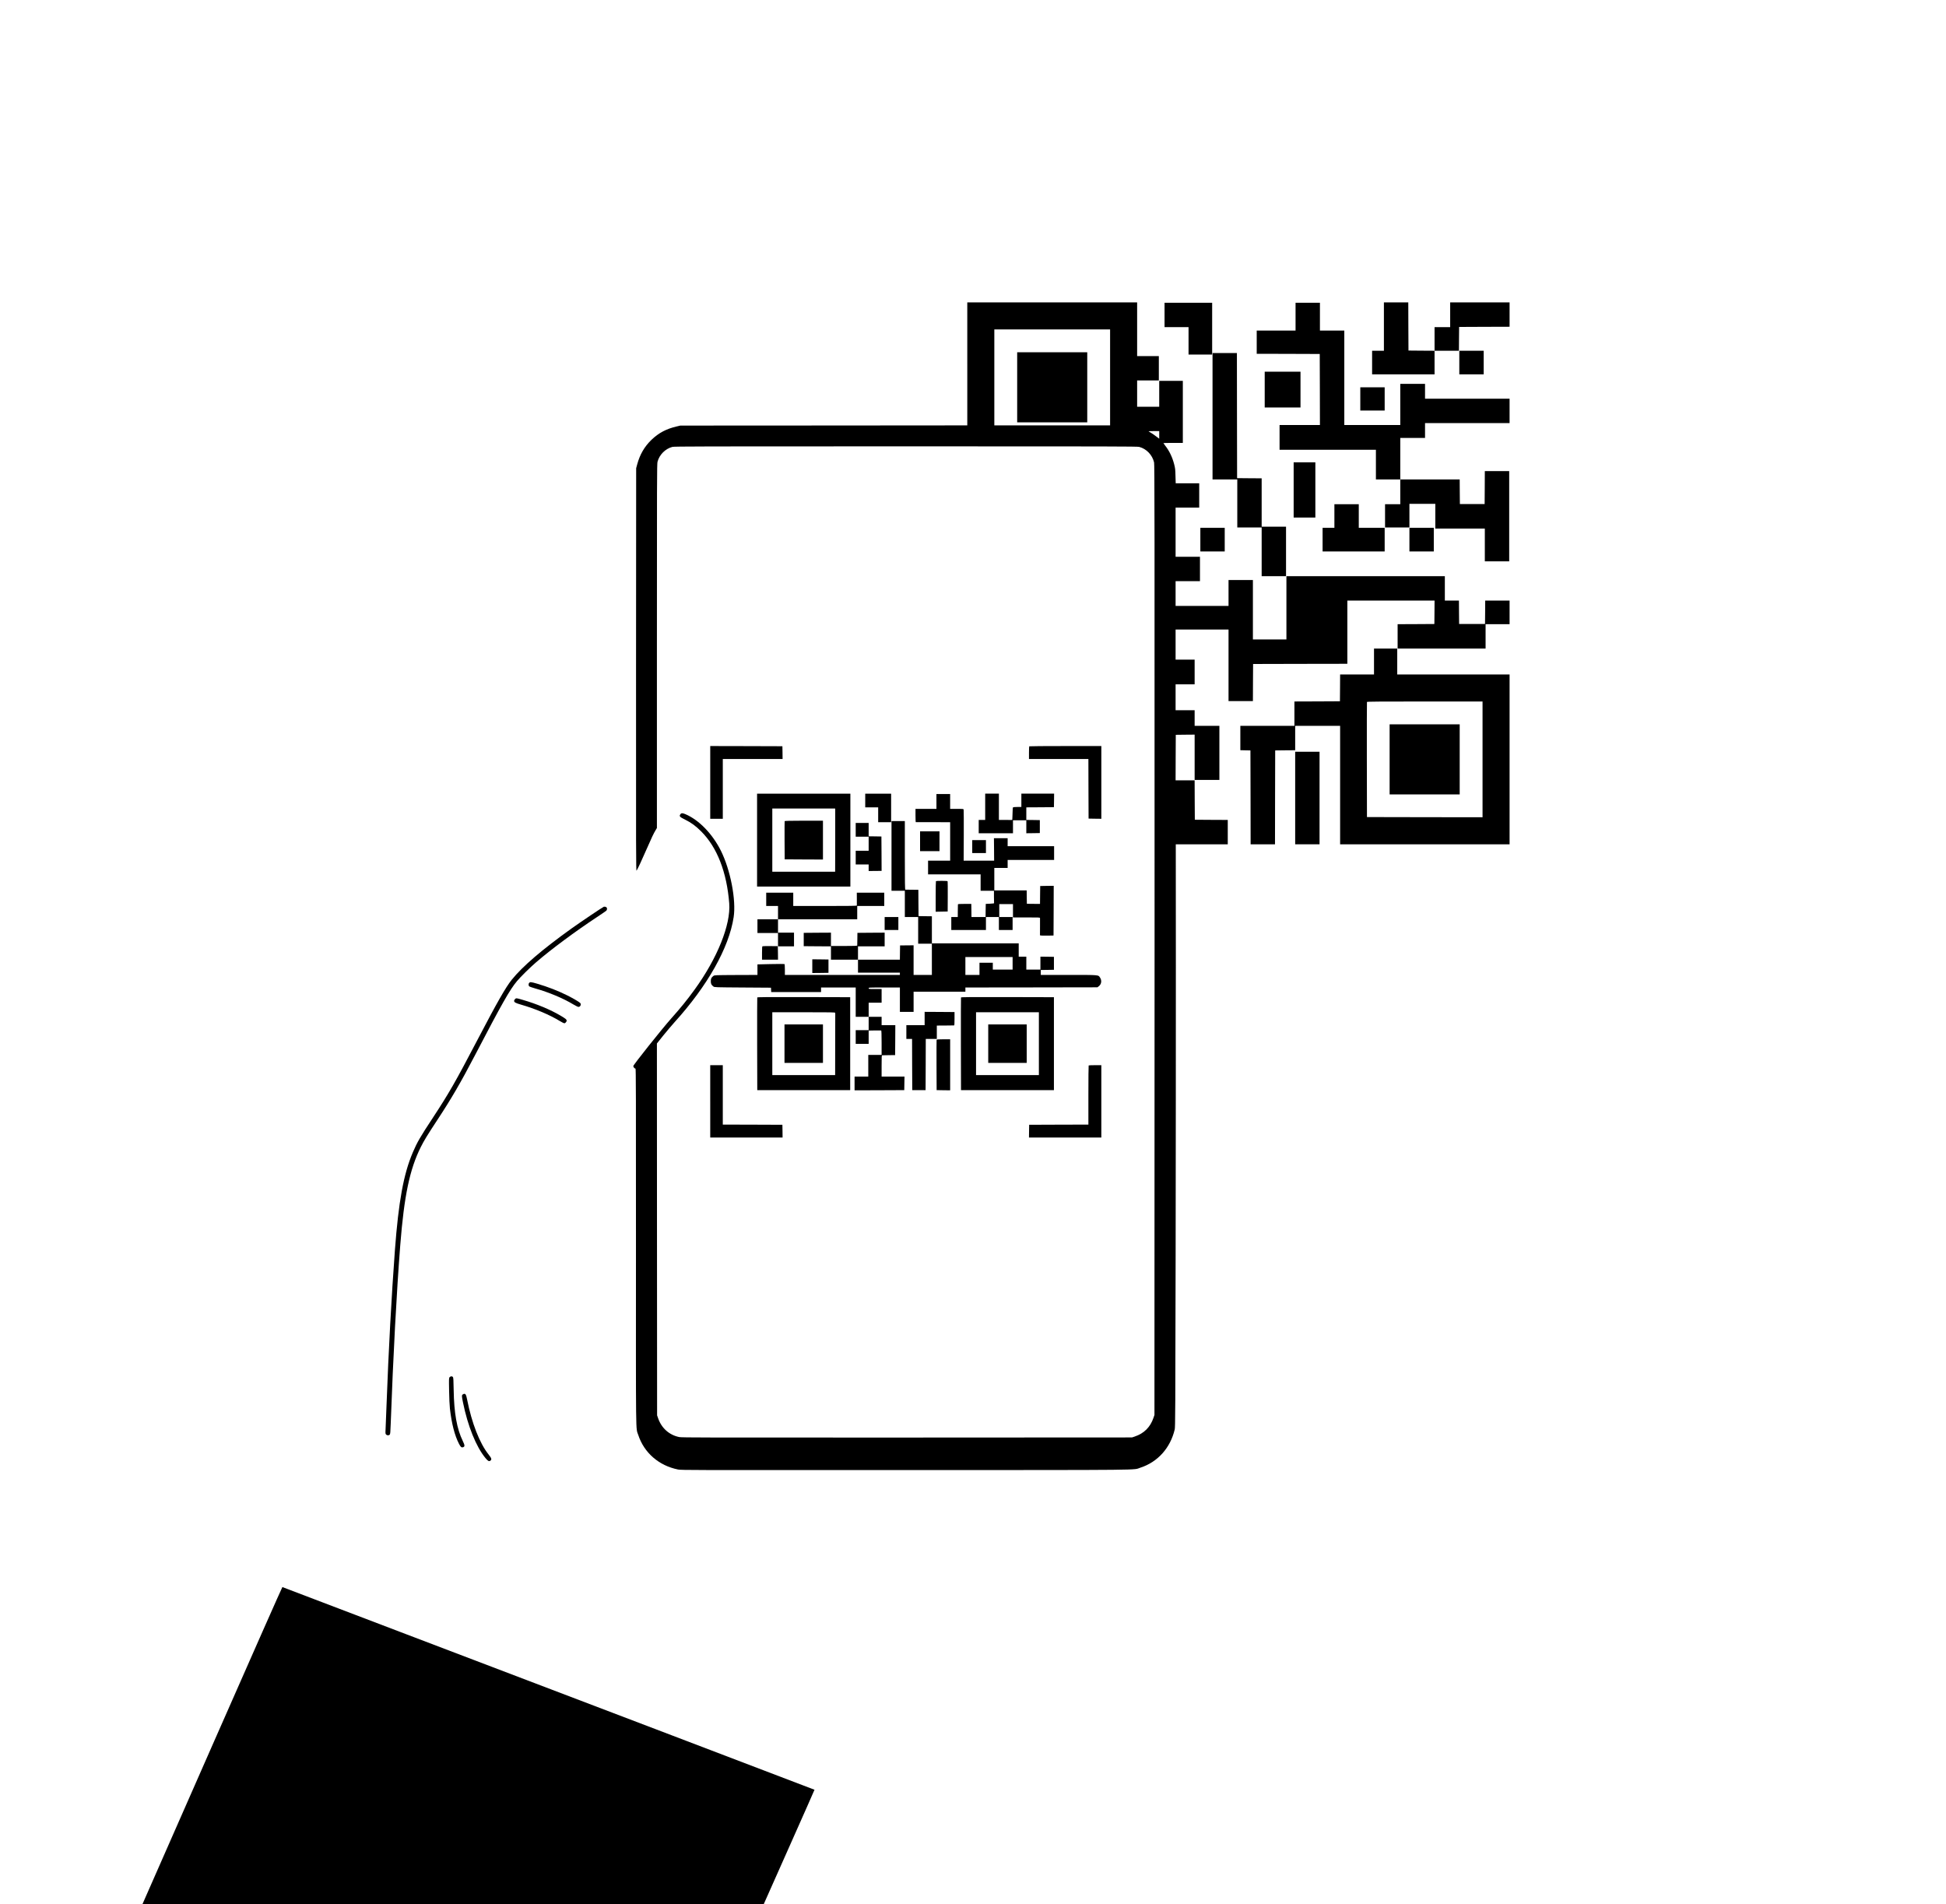
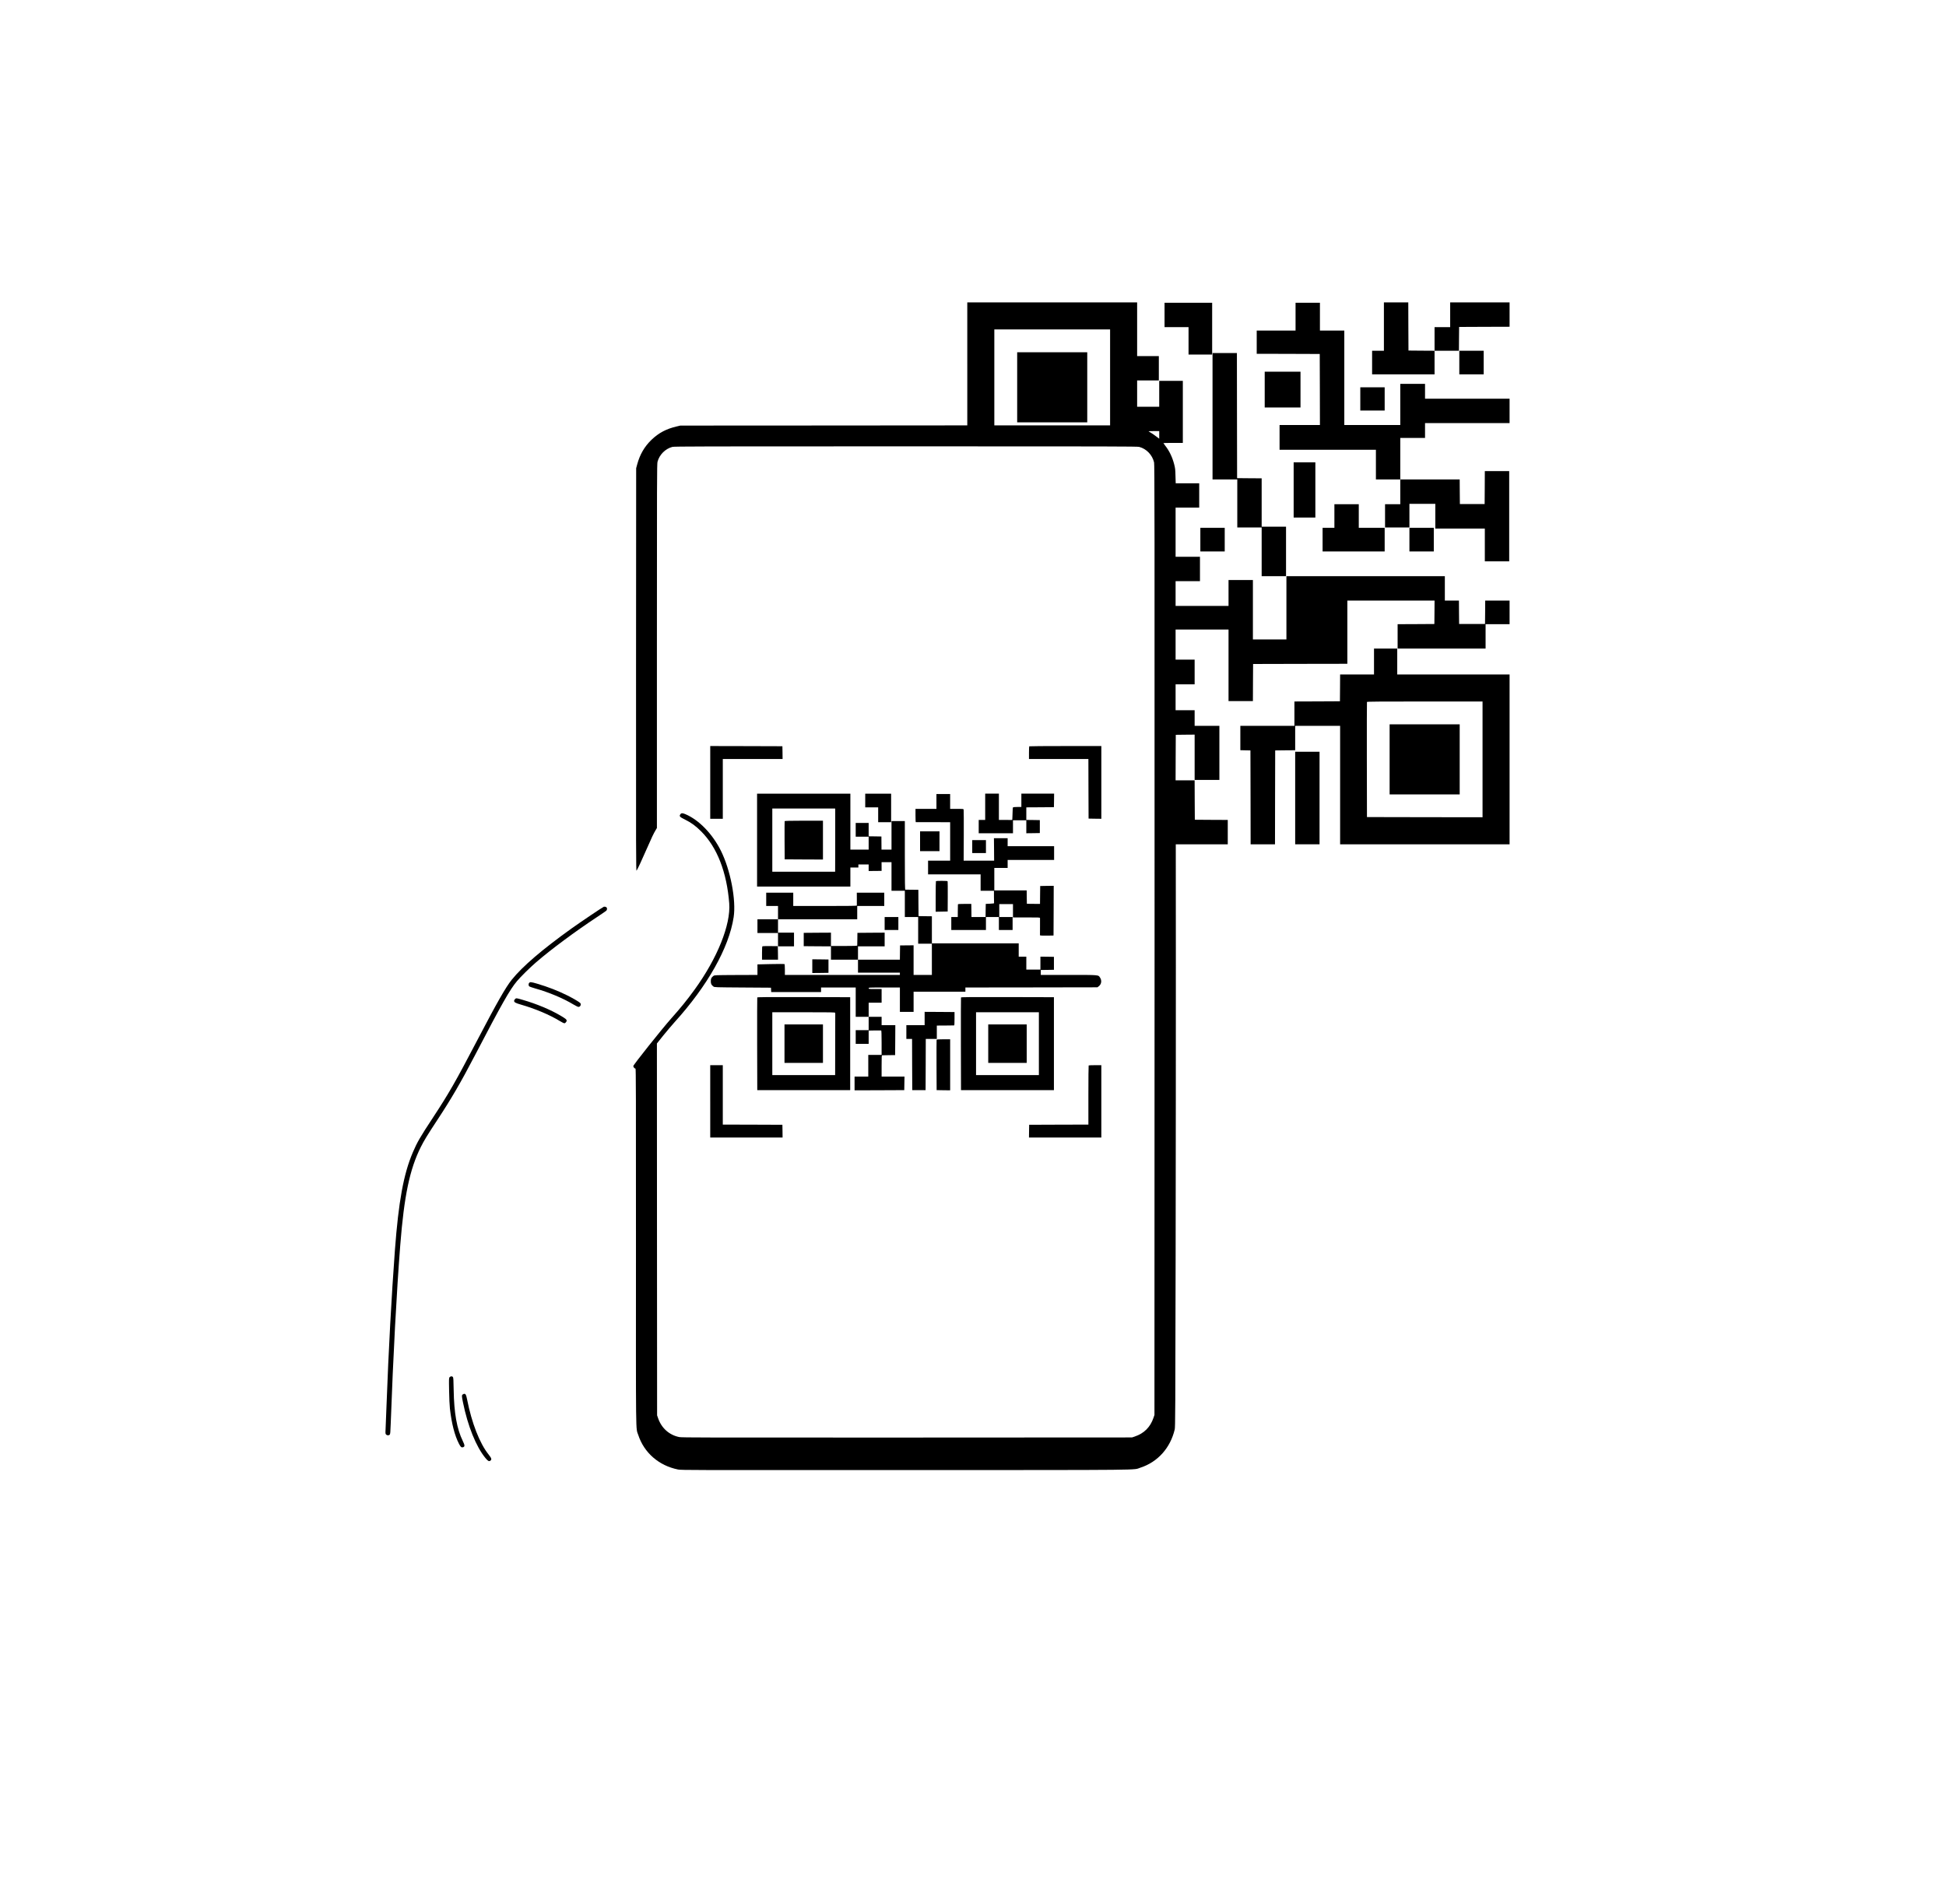
<svg xmlns="http://www.w3.org/2000/svg" version="1.0" width="5110pt" height="5000pt" viewBox="0 0 5110 5000" preserveAspectRatio="xMidYMid meet">
  <g transform="translate(0,5000) scale(0.1,-0.1)" fill="#000000" stroke="none">
    <path d="M25400 40445 l0 -1615 -3767 -3 -3768 -2 -93 -22 c-275 -64 -472 -168 -663 -350 -185 -178 -306 -385 -377 -648 l-27 -100 -3 -5295 c-2 -4873 -1 -5293 14 -5272 27 39 146 293 269 577 125 287 177 396 231 486 l34 57 0 4777 c0 4327 1 4783 16 4839 48 185 205 343 389 391 53 13 711 15 6130 15 5419 0 6077 -2 6130 -15 190 -50 344 -210 390 -407 13 -59 15 -1370 13 -12540 l-3 -12473 -24 -70 c-84 -250 -247 -413 -496 -497 l-70 -23 -5905 -3 c-5368 -2 -5912 -1 -5984 13 -259 52 -463 232 -553 490 l-28 80 -3 4883 -2 4882 167 209 c93 114 224 270 293 346 871 961 1432 1957 1555 2761 69 449 -83 1240 -336 1747 -221 442 -575 807 -930 958 -80 34 -110 33 -135 -6 -32 -49 -16 -67 128 -138 160 -79 277 -165 419 -307 419 -417 674 -1070 738 -1890 43 -558 -309 -1436 -909 -2265 -191 -264 -367 -481 -616 -760 -241 -271 -994 -1216 -994 -1248 0 -28 34 -67 58 -67 11 0 13 -706 12 -4677 -2 -5156 -7 -4738 59 -4940 154 -471 543 -809 1046 -910 86 -17 344 -18 5975 -15 6497 2 5959 -3 6165 63 456 148 787 517 902 1004 15 64 17 449 24 4575 4 2478 7 5919 6 7648 l-2 3142 683 0 682 0 0 320 0 320 -432 2 -433 3 -3 518 -2 517 -250 0 -250 0 2 598 3 597 248 3 247 2 0 -595 0 -595 325 0 325 0 0 710 0 710 -325 0 -325 0 0 205 0 205 -250 0 -250 0 0 340 0 340 250 0 250 0 0 325 0 325 -250 0 -250 0 0 395 0 395 695 0 695 0 0 -940 0 -940 320 0 320 0 2 488 3 487 1238 3 1237 2 0 830 0 830 1145 0 1145 0 -2 -307 -3 -308 -482 -3 -483 -2 0 -320 0 -320 1155 0 1155 0 0 320 0 320 315 0 315 0 0 310 0 310 -320 0 -320 0 -2 -307 -3 -308 -340 0 -340 0 -3 308 -2 307 -185 0 -185 0 0 320 0 320 -2080 0 -2080 0 0 -830 0 -830 -440 0 -440 0 0 780 0 780 -320 0 -320 0 0 -340 0 -340 -695 0 -695 0 0 325 0 325 320 0 320 0 0 320 0 320 -320 0 -320 0 0 645 0 645 310 0 310 0 0 320 0 320 -309 0 -308 0 -6 193 c-4 171 -8 205 -35 308 -48 185 -126 349 -234 486 -26 35 -48 65 -48 68 0 3 115 5 255 5 l255 0 0 815 0 815 -310 0 -310 0 0 -340 0 -340 -290 0 -290 0 0 345 0 345 285 0 285 0 0 320 0 320 -285 0 -285 0 0 705 0 705 -2230 0 -2230 0 0 -1615z m3750 -355 l0 -1260 -1520 0 -1520 0 0 1260 0 1260 1520 0 1520 0 0 -1260z m1290 -1510 l0 -100 -86 65 c-47 36 -110 79 -140 96 -30 17 -54 33 -54 35 0 2 63 4 140 4 l140 0 0 -100z" />
    <path d="M26710 39830 l0 -920 920 0 920 0 0 920 0 920 -920 0 -920 0 0 -920z" />
    <path d="M36340 41425 l0 -635 -155 0 -155 0 0 -310 0 -310 820 0 820 0 0 310 0 310 320 0 320 0 2 313 3 312 663 3 662 2 0 320 0 320 -780 0 -780 0 0 -325 0 -325 -205 0 -205 0 0 -310 0 -310 -342 2 -343 3 -3 633 -2 632 -320 0 -320 0 0 -635z" />
    <path d="M30580 41730 l0 -320 315 0 315 0 0 -360 0 -360 310 0 310 0 0 680 0 680 -625 0 -625 0 0 -320z" />
    <path d="M34020 41685 l0 -365 -510 0 -510 0 0 -305 0 -305 828 -2 827 -3 3 -932 2 -933 -530 0 -530 0 0 -325 0 -325 1265 0 1265 0 0 -390 0 -390 320 0 320 0 0 -325 0 -325 -200 0 -200 0 0 -305 0 -305 320 0 320 0 0 310 0 310 340 0 340 0 0 -325 0 -325 650 0 650 0 0 -430 0 -430 320 0 320 0 0 1185 0 1185 -320 0 -320 0 -2 -432 -3 -433 -325 0 -325 0 -3 323 -2 322 -780 0 -780 0 0 545 0 545 325 0 325 0 0 195 0 195 1110 0 1110 0 0 320 0 320 -1110 0 -1110 0 0 195 0 195 -325 0 -325 0 0 -540 0 -540 -735 0 -735 0 0 1240 0 1240 -320 0 -320 0 0 365 0 365 -320 0 -320 0 0 -365z" />
    <path d="M38320 40480 l0 -310 320 0 320 0 0 310 0 310 -320 0 -320 0 0 -310z" />
    <path d="M31840 39070 l0 -1660 325 0 325 0 0 -630 0 -630 320 0 320 0 0 -640 0 -640 320 0 320 0 0 650 0 650 -320 0 -320 0 0 635 0 635 -322 2 -323 3 -3 1643 -2 1642 -320 0 -320 0 0 -1660z" />
    <path d="M33210 39770 l0 -470 470 0 470 0 0 470 0 470 -470 0 -470 0 0 -470z" />
    <path d="M35720 39525 l0 -305 320 0 320 0 0 305 0 305 -320 0 -320 0 0 -305z" />
    <path d="M33970 37135 l0 -725 285 0 285 0 0 725 0 725 -285 0 -285 0 0 -725z" />
    <path d="M35040 36450 l0 -310 -155 0 -155 0 0 -310 0 -310 815 0 815 0 0 310 0 310 -340 0 -340 0 0 310 0 310 -320 0 -320 0 0 -310z" />
    <path d="M31520 35830 l0 -310 320 0 320 0 0 310 0 310 -320 0 -320 0 0 -310z" />
    <path d="M37010 35830 l0 -310 320 0 320 0 0 310 0 310 -320 0 -320 0 0 -310z" />
    <path d="M36080 32630 l0 -340 -445 0 -445 0 -2 -352 -3 -353 -597 -3 -598 -2 0 -320 0 -320 -710 0 -710 0 0 -320 0 -319 133 -3 132 -3 3 -1232 2 -1233 320 0 320 0 2 1233 3 1232 263 3 262 2 0 320 0 320 590 0 590 0 0 -1555 0 -1555 2225 0 2225 0 0 2230 0 2230 -1475 0 -1475 0 0 340 0 340 -305 0 -305 0 0 -340z m2850 -2570 l0 -1520 -1517 2 -1518 3 -3 1505 c-1 828 0 1511 3 1518 3 9 317 12 1520 12 l1515 0 0 -1520z" />
    <path d="M36490 30060 l0 -920 920 0 920 0 0 920 0 920 -920 0 -920 0 0 -920z" />
    <path d="M18650 29455 l0 -955 165 0 165 0 0 785 0 785 785 0 785 0 -2 168 -3 167 -947 3 -948 2 0 -955z" />
    <path d="M27027 30403 c-4 -3 -7 -80 -7 -170 l0 -163 780 0 780 0 2 -782 3 -783 168 -3 167 -2 0 955 0 955 -943 0 c-519 0 -947 -3 -950 -7z" />
    <path d="M34010 29045 l0 -1215 320 0 320 0 0 1215 0 1215 -320 0 -320 0 0 -1215z" />
    <path d="M19880 27940 l0 -1220 1225 0 1225 0 0 1220 0 1220 -1225 0 -1225 0 0 -1220z m2052 808 c2 -13 2 -386 0 -830 l-2 -808 -825 0 -825 0 0 830 0 830 824 0 825 0 3 -22z" />
    <path d="M20604 28437 c-2 -7 -3 -235 -2 -507 l3 -495 503 -3 502 -2 0 510 0 510 -500 0 c-383 -1 -502 -4 -506 -13z" />
    <path d="M22720 28980 l0 -180 170 0 170 0 0 -195 0 -195 170 0 170 0 0 375 0 374 -340 0 -340 0 0 -179z" />
    <path d="M25870 28815 l0 -345 -85 0 -85 0 0 -175 0 -175 450 0 450 0 0 170 0 170 175 0 175 0 0 -170 0 -170 178 2 177 3 0 170 0 170 -177 3 -178 2 0 165 0 165 363 2 362 3 3 178 2 177 -430 0 -430 0 0 -175 0 -175 -102 0 c-57 0 -109 -4 -115 -8 -9 -6 -13 -56 -15 -172 -2 -91 -6 -164 -10 -162 -5 1 -84 2 -178 2 l-170 0 0 345 0 345 -180 0 -180 0 0 -345z" />
    <path d="M24590 28955 l0 -195 -275 0 -275 0 0 -175 c0 -96 3 -174 8 -174 4 1 208 1 455 0 l447 -1 0 -505 0 -505 -290 0 -290 0 0 -180 0 -180 690 0 690 0 0 -215 0 -215 175 0 175 0 0 -160 c0 -88 1 -163 3 -167 1 -5 -47 -10 -108 -13 l-110 -5 -3 -172 -2 -173 -185 0 -185 0 -2 173 -3 172 -175 0 c-133 0 -175 -3 -176 -12 -1 -7 -2 -85 -3 -173 l-1 -160 -85 0 -85 0 0 -170 0 -170 455 0 455 0 0 170 0 170 170 0 170 0 0 -170 0 -170 180 0 180 0 0 170 0 170 -175 0 -175 0 0 170 0 170 180 0 180 0 0 -175 0 -175 355 0 c331 0 355 -1 355 -17 1 -10 0 -116 0 -235 l-1 -217 23 -6 c13 -3 93 -4 178 -3 l155 3 3 653 2 652 -177 -2 -178 -3 -3 -235 -2 -235 -173 1 -172 2 -3 176 -2 176 -425 0 -425 0 0 295 0 295 175 0 175 0 0 105 0 105 610 0 610 0 0 180 0 180 -610 0 -610 0 0 105 0 105 -180 0 -180 0 3 -295 2 -295 -400 0 -400 0 3 657 c1 362 0 668 -3 681 -5 22 -7 22 -180 22 l-175 0 0 195 0 195 -180 0 -180 0 0 -195z" />
-     <path d="M23410 27525 l0 -915 175 0 175 0 0 -345 0 -345 175 0 175 0 0 -350 0 -350 180 0 180 0 0 -410 0 -410 -240 0 -240 0 0 389 0 389 -177 -2 -178 -1 -3 -187 -2 -188 -550 0 -550 0 0 175 0 175 350 0 350 0 0 180 0 180 -357 -2 -358 -3 -2 -160 c-2 -88 -3 -166 -3 -172 0 -10 -76 -13 -345 -13 l-345 0 0 175 0 175 -357 -2 -358 -3 0 -175 0 -175 358 -3 357 -2 0 -175 0 -175 355 0 355 0 0 -170 0 -170 550 0 550 0 0 -30 0 -30 -1510 0 -1510 0 0 139 c0 90 -4 142 -11 147 -6 3 -168 3 -360 -1 l-349 -8 0 -138 0 -139 -564 -2 c-552 -3 -565 -3 -592 -24 -54 -40 -69 -70 -69 -139 0 -69 15 -99 69 -139 27 -21 40 -21 769 -26 l742 -5 3 -57 3 -58 654 0 655 0 0 60 0 60 455 0 455 0 0 -385 0 -385 170 0 170 0 0 -175 0 -175 -170 0 -170 0 0 -180 0 -180 170 0 170 0 0 175 0 174 160 3 c88 2 165 2 170 0 6 -2 10 -122 10 -323 l0 -319 -175 0 -175 0 0 -285 0 -285 -180 0 -180 0 0 -180 0 -180 653 2 652 3 3 178 3 177 -300 0 -301 0 0 280 c0 260 1 280 18 280 9 0 89 2 177 3 l160 2 3 393 2 392 -180 0 -180 0 0 110 0 110 -170 0 -170 0 0 185 0 185 170 0 170 0 0 180 0 180 -170 0 c-163 0 -170 1 -170 20 0 20 7 20 410 20 l410 0 0 -320 0 -320 180 0 180 0 0 265 0 265 680 0 680 0 0 55 0 55 1733 2 1734 3 35 27 c71 54 85 151 34 228 -48 73 -9 70 -825 70 l-731 0 0 65 0 65 173 2 172 3 0 170 0 170 -177 3 -178 2 0 -170 0 -170 -185 0 -185 0 0 170 0 170 -100 0 -100 0 0 175 0 175 -1140 0 -1140 0 0 355 0 355 -175 2 -175 3 -3 345 -2 345 -165 2 c-91 1 -171 2 -177 2 -10 1 -13 188 -13 901 l0 900 -175 0 -175 0 0 -915z m3180 -2820 l0 -165 -260 0 -260 0 0 90 0 90 -175 0 -175 0 0 -160 0 -160 -185 0 -185 0 0 235 0 235 620 0 620 0 0 -165z" />
+     <path d="M23410 27525 l0 -915 175 0 175 0 0 -345 0 -345 175 0 175 0 0 -350 0 -350 180 0 180 0 0 -410 0 -410 -240 0 -240 0 0 389 0 389 -177 -2 -178 -1 -3 -187 -2 -188 -550 0 -550 0 0 175 0 175 350 0 350 0 0 180 0 180 -357 -2 -358 -3 -2 -160 c-2 -88 -3 -166 -3 -172 0 -10 -76 -13 -345 -13 l-345 0 0 175 0 175 -357 -2 -358 -3 0 -175 0 -175 358 -3 357 -2 0 -175 0 -175 355 0 355 0 0 -170 0 -170 550 0 550 0 0 -30 0 -30 -1510 0 -1510 0 0 139 c0 90 -4 142 -11 147 -6 3 -168 3 -360 -1 l-349 -8 0 -138 0 -139 -564 -2 c-552 -3 -565 -3 -592 -24 -54 -40 -69 -70 -69 -139 0 -69 15 -99 69 -139 27 -21 40 -21 769 -26 l742 -5 3 -57 3 -58 654 0 655 0 0 60 0 60 455 0 455 0 0 -385 0 -385 170 0 170 0 0 -175 0 -175 -170 0 -170 0 0 -180 0 -180 170 0 170 0 0 175 0 174 160 3 c88 2 165 2 170 0 6 -2 10 -122 10 -323 l0 -319 -175 0 -175 0 0 -285 0 -285 -180 0 -180 0 0 -180 0 -180 653 2 652 3 3 178 3 177 -300 0 -301 0 0 280 c0 260 1 280 18 280 9 0 89 2 177 3 l160 2 3 393 2 392 -180 0 -180 0 0 110 0 110 -170 0 -170 0 0 185 0 185 170 0 170 0 0 180 0 180 -170 0 c-163 0 -170 1 -170 20 0 20 7 20 410 20 l410 0 0 -320 0 -320 180 0 180 0 0 265 0 265 680 0 680 0 0 55 0 55 1733 2 1734 3 35 27 c71 54 85 151 34 228 -48 73 -9 70 -825 70 l-731 0 0 65 0 65 173 2 172 3 0 170 0 170 -177 3 -178 2 0 -170 0 -170 -185 0 -185 0 0 170 0 170 -100 0 -100 0 0 175 0 175 -1140 0 -1140 0 0 355 0 355 -175 2 -175 3 -3 345 -2 345 -165 2 c-91 1 -171 2 -177 2 -10 1 -13 188 -13 901 l0 900 -175 0 -175 0 0 -915z l0 -165 -260 0 -260 0 0 90 0 90 -175 0 -175 0 0 -160 0 -160 -185 0 -185 0 0 235 0 235 620 0 620 0 0 -165z" />
    <path d="M22470 28210 l0 -180 170 0 170 0 0 -185 0 -185 -170 0 -170 0 0 -180 0 -180 170 0 170 0 0 -85 0 -86 170 1 170 2 -2 451 -3 452 -167 3 -168 2 0 175 0 175 -170 0 -170 0 0 -180z" />
    <path d="M24160 27910 l0 -260 255 0 255 0 0 260 0 260 -255 0 -255 0 0 -260z" />
    <path d="M25530 27770 l0 -170 180 0 180 0 0 170 0 170 -180 0 -180 0 0 -170z" />
    <path d="M24577 26863 c-4 -3 -7 -186 -7 -405 l0 -399 158 3 157 3 2 388 c1 213 0 394 -3 402 -5 12 -32 15 -153 15 -81 0 -151 -3 -154 -7z" />
    <path d="M20120 26385 l0 -175 155 0 155 0 0 -175 0 -175 -270 0 -270 0 0 -180 0 -180 270 0 270 0 0 -175 0 -175 210 0 210 0 0 180 0 180 -210 0 -210 0 0 175 0 175 1040 0 1040 0 0 175 0 175 355 0 355 0 0 175 0 175 -360 0 -361 0 1 -162 c0 -90 1 -169 0 -175 0 -10 -174 -13 -835 -13 l-835 0 0 175 0 175 -355 0 -355 0 0 -175z" />
    <path d="M15854 26189 c-33 -12 -603 -396 -844 -568 -771 -552 -1289 -996 -1571 -1346 -160 -199 -390 -602 -909 -1595 -566 -1082 -743 -1391 -1160 -2025 -337 -511 -418 -652 -530 -915 -243 -570 -374 -1286 -470 -2565 -89 -1202 -167 -2631 -219 -4045 -11 -294 -23 -590 -26 -657 -6 -114 -5 -123 15 -143 25 -25 71 -26 94 -2 14 16 18 60 26 293 65 1787 154 3449 250 4679 102 1299 248 1998 541 2583 88 174 167 304 430 704 367 556 624 998 991 1703 709 1359 912 1718 1104 1948 96 114 341 356 504 496 402 346 1016 801 1595 1184 121 80 230 155 243 166 22 19 29 60 14 83 -12 19 -55 31 -78 22z" />
    <path d="M23230 25750 l0 -170 180 0 180 0 0 170 0 170 -180 0 -180 0 0 -170z" />
    <path d="M20023 25153 c-10 -3 -13 -49 -13 -179 l0 -174 210 0 210 0 -2 178 -3 177 -195 2 c-107 1 -201 -1 -207 -4z" />
    <path d="M21330 24630 l0 -180 213 2 212 3 0 175 0 175 -212 3 -213 2 0 -180z" />
    <path d="M13897 24192 c-25 -27 -22 -78 6 -96 12 -8 80 -30 151 -51 356 -100 737 -260 1000 -419 62 -37 121 -66 136 -66 51 0 80 68 45 104 -29 29 -193 125 -332 195 -251 125 -511 226 -802 312 -151 44 -181 47 -204 21z" />
    <path d="M19885 23808 c-3 -7 -4 -557 -3 -1223 l3 -1210 1220 0 1220 0 0 1220 0 1220 -1218 3 c-969 2 -1219 0 -1222 -10z m2046 -403 c1 -8 2 -22 2 -30 0 -8 -1 -373 -2 -810 l-1 -795 -825 0 -825 0 0 825 0 825 825 0 c726 0 825 -2 826 -15z" />
    <path d="M20600 22595 l0 -505 505 0 505 0 0 505 0 505 -505 0 -505 0 0 -505z" />
    <path d="M25235 23808 c-3 -7 -4 -558 -3 -1223 l3 -1210 1220 0 1220 0 0 1220 0 1220 -1218 3 c-977 2 -1218 0 -1222 -10z m2045 -1213 l0 -825 -825 0 -825 0 0 825 0 825 825 0 825 0 0 -825z" />
    <path d="M25950 22595 l0 -505 505 0 505 0 0 505 0 505 -505 0 -505 0 0 -505z" />
    <path d="M13525 23766 c-14 -14 -25 -34 -25 -44 0 -41 33 -59 180 -102 378 -109 750 -266 1021 -431 53 -32 106 -59 116 -59 26 0 63 41 63 68 0 32 -25 52 -159 132 -267 158 -631 310 -991 414 -177 52 -175 51 -205 22z" />
    <path d="M24280 23255 l0 -175 -240 0 -240 0 0 -180 0 -180 75 0 75 0 2 -672 3 -673 175 0 175 0 3 673 2 672 145 0 145 0 0 175 0 175 220 1 c121 1 226 2 233 3 9 1 12 43 12 176 l0 175 -392 3 -393 2 0 -175z" />
    <path d="M24594 22697 c-2 -7 -3 -307 -2 -667 l3 -655 178 -3 177 -2 0 670 0 670 -175 0 c-133 0 -177 -3 -181 -13z" />
    <path d="M18650 21080 l0 -950 950 0 950 0 -2 168 -3 167 -782 3 -783 2 0 780 0 780 -165 0 -165 0 0 -950z" />
    <path d="M28587 22023 c-4 -3 -7 -354 -7 -780 l0 -773 -777 -2 -778 -3 -3 -167 -2 -168 950 0 950 0 0 950 0 950 -163 0 c-90 0 -167 -3 -170 -7z" />
    <path d="M11809 13839 c-21 -21 -22 -25 -16 -353 3 -198 12 -387 21 -471 45 -396 125 -708 239 -928 44 -86 67 -104 110 -88 46 18 44 49 -11 163 -155 318 -229 731 -239 1338 -4 273 -8 328 -21 343 -21 23 -57 22 -83 -4z" />
    <path d="M12152 13384 c-29 -20 -28 -46 4 -203 126 -625 349 -1176 593 -1469 65 -78 90 -91 126 -68 43 28 34 64 -42 159 -236 293 -446 830 -568 1452 -24 120 -37 145 -75 145 -8 0 -26 -7 -38 -16z" />
-     <path d="M5627 4287 c-978 -2223 -1802 -4097 -1832 -4164 l-54 -123 8157 0 8157 0 668 1501 c368 826 667 1502 665 1503 -2 2 -1672 639 -3713 1416 -2041 776 -5181 1973 -6980 2657 -1798 685 -3274 1247 -3280 1249 -5 2 -810 -1815 -1788 -4039z" />
  </g>
</svg>